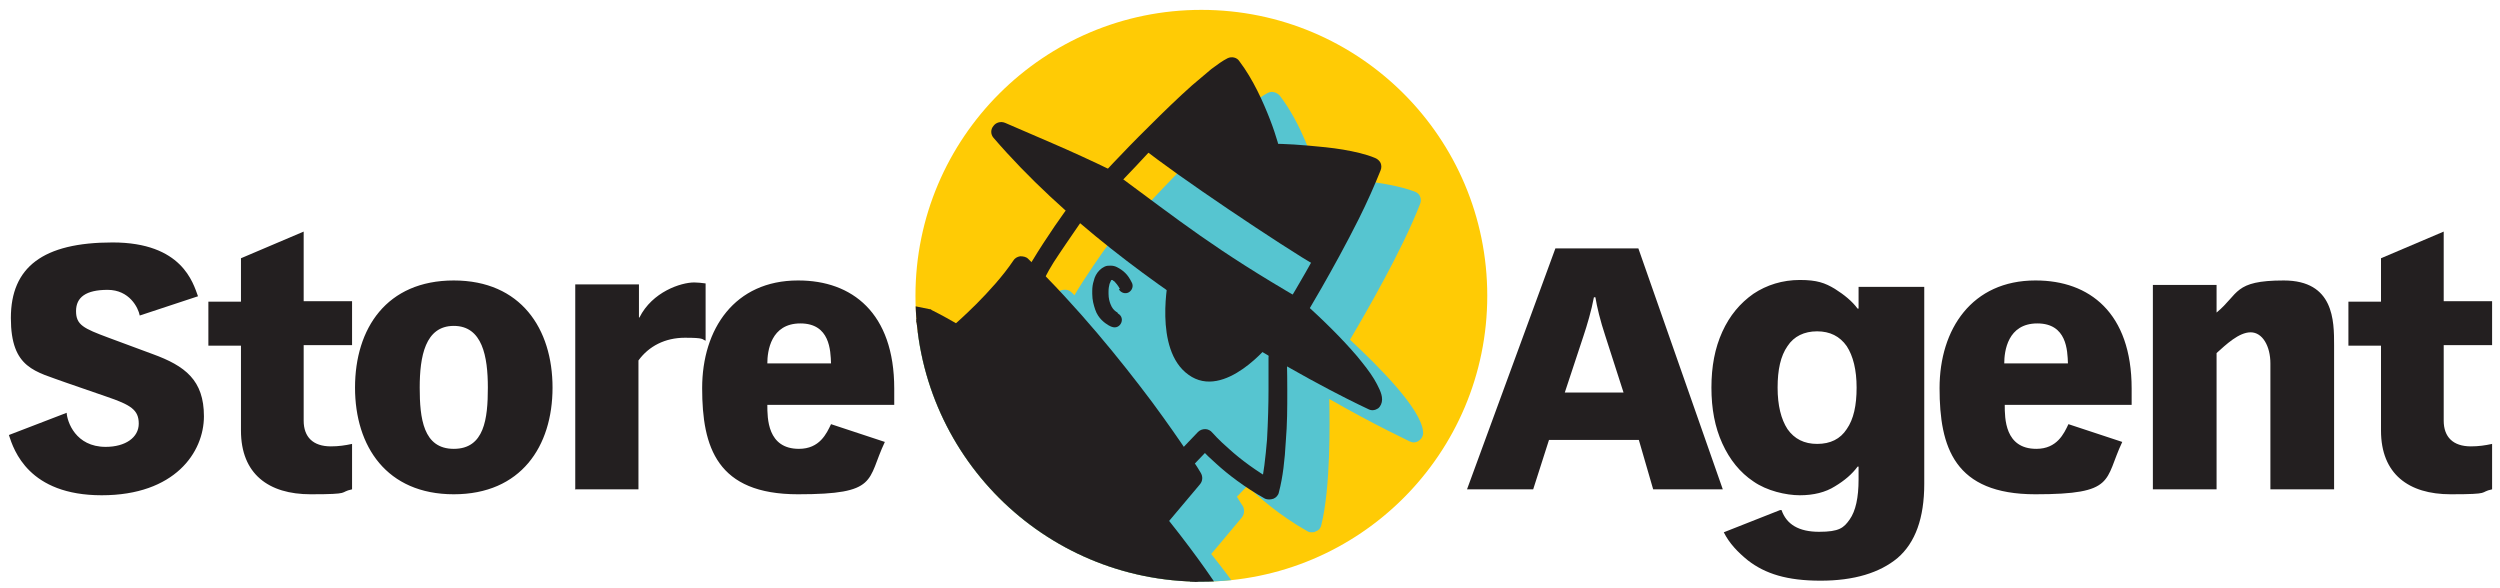
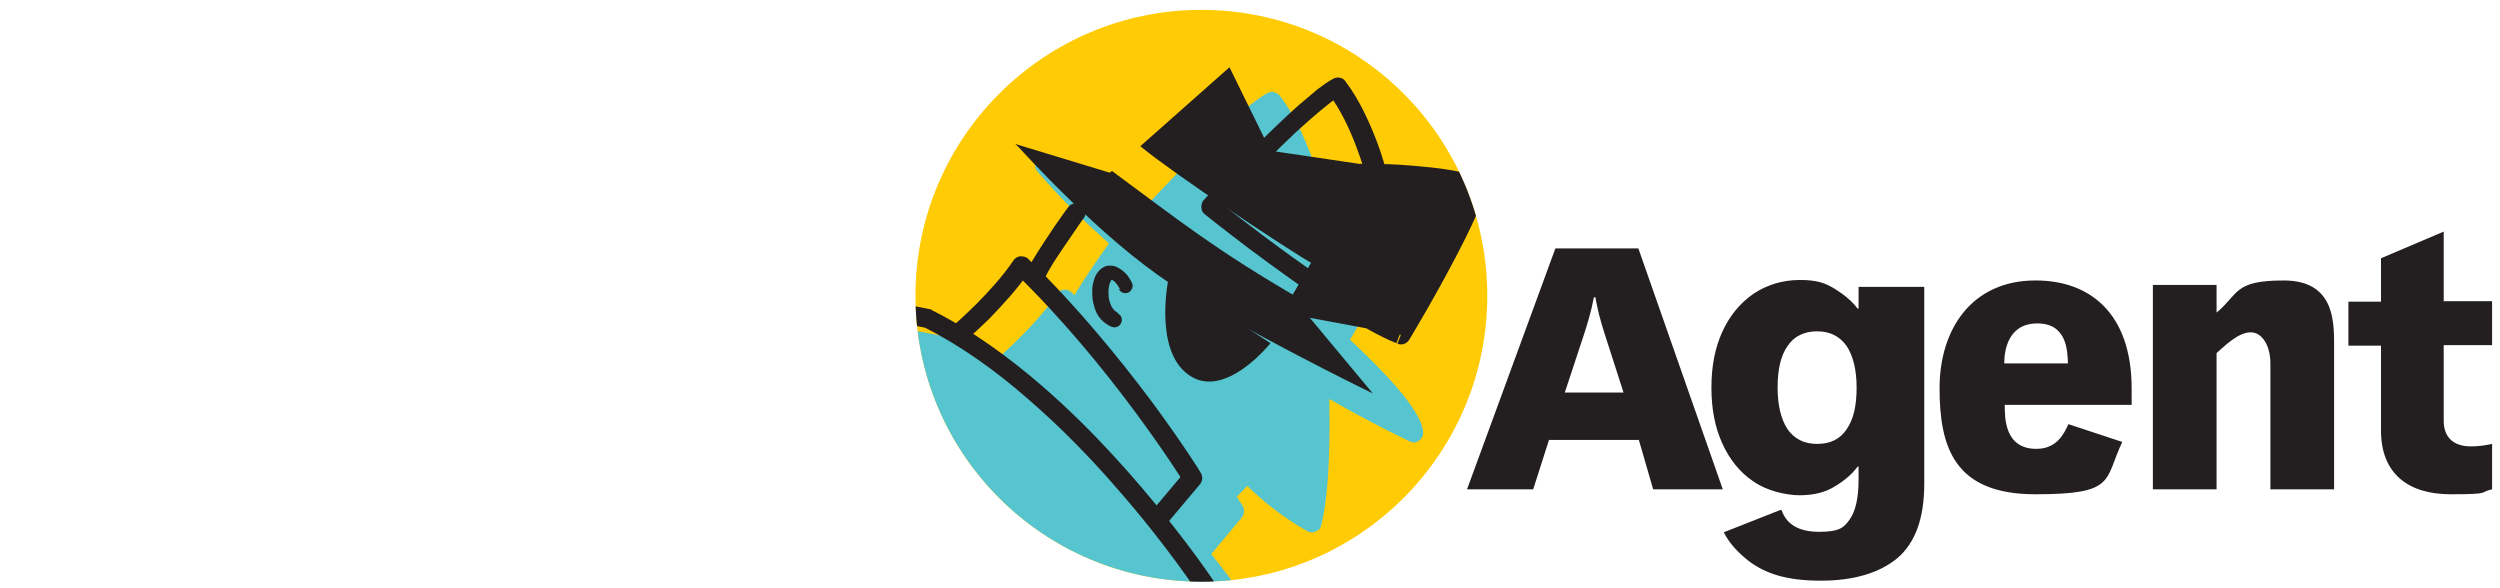
<svg xmlns="http://www.w3.org/2000/svg" id="Layer_1" version="1.1" viewBox="0 0 506.3 119">
  <defs>
    <style>
      .st0 {
        fill: #56c5d0;
      }

      .st1 {
        stroke: #231f20;
        stroke-miterlimit: 22.9;
        stroke-width: .6px;
      }

      .st1, .st2 {
        fill: #231f20;
      }

      .st1, .st3 {
        fill-rule: evenodd;
      }

      .st4 {
        clip-rule: evenodd;
        fill: none;
      }

      .st3 {
        fill: #ffcb05;
      }

      .st5 {
        clip-path: url(#clippath);
      }
    </style>
    <clipPath id="clippath">
      <path class="st4" d="M243.3,2c32,0,57.9,25.9,57.9,57.9s-25.9,57.9-57.9,57.9-57.9-25.9-57.9-57.9S211.4,2,243.3,2h0Z" />
    </clipPath>
  </defs>
  <path class="st2" d="M482.2,52.4v8.7h-6.6v8.9h6.6v17.2c0,8.8,5.6,12.9,14.1,12.9s5.6-.4,8.4-1v-9.2c-1.4.3-2.7.5-4.3.5-3.6,0-5.5-1.9-5.5-5.2v-15.3h9.8v-8.9h-9.8v-14.1l-12.7,5.4h0ZM459.8,99.1h12.9v-29.2c0-4.9,0-13.1-10.2-13.1s-9,2.7-13.6,6.5v-5.6h-12.9v41.4h12.9v-27.6c1.9-1.7,4.5-4.2,6.9-4.2s4,2.8,4,6.3v25.4h0ZM405.9,73.6c0-2.5.7-8.1,6.7-8.1s6.1,5.5,6.2,8.1h-13ZM412.2,56.8c-12.8,0-19.4,9.8-19.4,21.8s3,21.5,19.4,21.5,13.9-2.8,17.6-10.6l-10.9-3.6c-.9,1.9-2.3,5-6.5,5-6.4,0-6.4-6.2-6.4-8.9h25.7v-3.3c0-15.4-8.6-21.9-19.4-21.9h0ZM331.9,50.3h-16.9l-17.9,48.8h13.4l3.2-10h18.2l2.9,10h14.1l-17.1-48.8h0ZM316.9,79.5l3.8-11.5c.7-2.1,1.6-5.1,2.1-7.8h.3c.3,1.9,1,4.8,2,7.8l3.7,11.5h-11.9ZM368,89.9c2.7,0,4.7-1,6-3,1.4-2,2-4.8,2-8.4s-.7-6.4-2-8.4c-1.4-2-3.4-3-6-3s-4.7,1-6,3c-1.4,2-2,4.8-2,8.4s.7,6.4,2,8.4c1.4,2,3.4,3,6,3h0ZM389.7,58.2v39.8c0,6.9-1.8,11.9-5.4,15-3.6,3-8.8,4.6-15.6,4.6s-11.2-1.4-14.7-4.1c-2.1-1.7-3.8-3.5-4.9-5.7l11.4-4.5h.3c1,2.9,3.5,4.4,7.6,4.4s5-.8,6.2-2.5c1.2-1.7,1.8-4.4,1.8-8.1v-2.6h-.2c-1.1,1.5-2.6,2.8-4.6,4-1.9,1.2-4.3,1.8-7.1,1.8s-6.7-.9-9.4-2.8c-2.7-1.8-4.8-4.4-6.3-7.7-1.5-3.3-2.2-7-2.2-11.3s.7-8,2.2-11.3c1.5-3.3,3.6-5.8,6.3-7.7,2.7-1.8,5.9-2.8,9.4-2.8s5.1.6,7.1,1.8c1.9,1.2,3.5,2.5,4.6,4h.2v-4.4h13.3Z" />
-   <path class="st2" d="M155.4,73.6c0-2.5.7-8.1,6.7-8.1s6.1,5.5,6.2,8.1h-13ZM161.6,56.8c-12.8,0-19.4,9.8-19.4,21.8s3,21.5,19.4,21.5,13.9-2.8,17.6-10.6l-10.9-3.6c-.9,1.9-2.3,5-6.5,5-6.4,0-6.4-6.2-6.4-8.9h25.7v-3.3c0-15.4-8.6-21.9-19.4-21.9h0ZM116.4,99.1h12.9v-26.1c2.1-2.9,5.4-4.6,9.4-4.6s3.4.3,4.2.6v-11.6c-.8-.1-1.6-.2-2.3-.2-2.7,0-8.5,1.9-11.1,7.1h-.1v-6.7h-12.9v41.4h0ZM85,78.5c0-6.3,1.1-12.5,6.9-12.5s6.9,6.2,6.9,12.5-.7,12.4-6.9,12.4-6.9-6.2-6.9-12.4h0ZM71.9,78.5c0,11.9,6.4,21.6,20,21.6s20-9.7,20-21.6-6.4-21.7-20-21.7-20,9.7-20,21.7h0ZM48.8,52.4v8.7h-6.6v8.9h6.6v17.2c0,8.8,5.6,12.9,14.1,12.9s5.6-.4,8.4-1v-9.2c-1.4.3-2.7.5-4.3.5-3.6,0-5.5-1.9-5.5-5.2v-15.3h9.8v-8.9h-9.8v-14.1l-12.7,5.4h0ZM1.8,88.1c1,3.1,4,12.2,18.8,12.2s20.7-8.7,20.7-16-3.8-10.2-10.4-12.6l-8.9-3.3c-5.1-1.9-6.6-2.6-6.6-5.4s2-4.3,6.4-4.3,6.2,3.6,6.5,5.2l11.8-3.9c-1-2.7-3.2-10.9-17.3-10.9s-20.6,5-20.6,15.3,5,10.8,11.2,13.1l8.1,2.8c5,1.7,6.6,2.7,6.6,5.5s-2.7,4.7-6.7,4.7c-6.1,0-7.8-5.1-7.9-6.9l-11.7,4.5h0Z" />
  <path class="st3" d="M243.3,2c32,0,57.9,25.9,57.9,57.9s-25.9,57.9-57.9,57.9-57.9-25.9-57.9-57.9S211.4,2,243.3,2h0Z" />
  <g class="st5">
    <path class="st0" d="M68.5,120.9c0,.7.4,1.4,1,1.7,6.3,3.4,13.3,4,18.9,4.5,3.5.3,6.6.6,8.7,1.4-.6.8-.9,1.3-1,1.4-.4.6-.4,1.3,0,1.9.5,1,12.3,24,21.4,33.5,2.5,2.7,6,3.6,9.7,3.6,10.7,0,23.8-8.2,25.1-9,3.2,4.8,6.4,9,9.2,11.8.7.7,1.7.8,2.5.2,4.5-3.1,8.4-6.1,10.7-7.8l8.2,17.5c.2.5.7.9,1.3,1.1.4,0,2.4.6,5.5,1.4,1.2,1.4,4.3,5.7,3.4,11.1-1.2,7-4.3,15.7-11.1,31-.4.8-.1,1.8.6,2.3,1.2.9,2.6,1.8,4.2,2.7h0c-6.6,4.4-7.1,15.9-6.5,21.4,0,.8.6,1.4,1.3,1.6,4.1,1.4,11.4,1.6,11.7,1.7h0c.9,0,1.6-.6,1.9-1.4l1.1-3.6c.6.9,1.5,2.2,2.6,4.1.3.5.7.8,1.3.9,5.3,1.2,12.7,1.4,19.6,1.4s3.8,0,5.5,0c.8,0,1.5-.5,1.8-1.2.3-.7.1-1.6-.5-2.1-3.3-3.2-7.8-7-11.9-10.2.3.1.6.2.9.3.2,0,.4.1.6.1.8,0,1.5-.4,1.8-1.2,3.5-8,11.9-33.6,13.2-39.7.8-3.8-.2-7.4-1.3-10,4.1.8,7.8,1.4,10.7,1.7,0,0,.1,0,.2,0,.6,0,1.2-.3,1.5-.7.4-.5.5-1.2.3-1.9-.4-1.2-.9-2.5-1.4-3.9-3.9-10.9-9.5-26.4-18.7-38.5,3.1-2.7,7.1-8.2,9.2-11.3,4.3,6.1,9.7,12.9,14.7,16.3.3.2.7.3,1.1.3h0c8.6,0,38.7-2.3,44.7-5.7.9-.5,1.2-1.5.8-2.5h0c.1-.1.2-.2.4-.2,1.4.3,2.8-1.3,3.7-1.8,1-.7,1.9-1.6,2.6-2.7,1.9-2.9,2.4-6.7,1.3-11.3-.5-2.2-1.7-3.9-3.6-5.1-.7-.4-1.5-.8-2.3-1-4.8-1.1-7.4-1.4-10.8-1.1l-29.8.8c-1.3-1.9-4.5-6.6-9.2-12.5l6.2-7.4c.5-.6.6-1.6.2-2.3,0,0-.5-.7-1.2-1.9l2.1-2.2c2.1,2.1,6.5,6,12.2,9.2.3.2.6.2.9.2s.5,0,.8-.2c.6-.2,1-.7,1.1-1.3,1.9-7.7,1.7-20.8,1.6-25.5,9.6,5.5,16.2,8.5,16.3,8.6.3.1.5.2.8.2s.8-.1,1.1-.4c.6-.4.9-1.1.8-1.8-.4-4.6-8.9-13.1-14.8-18.6,3.2-5.4,10.6-18.2,14.2-27.5.2-.5.2-1,0-1.5-.2-.5-.6-.8-1.1-1-5.9-2.2-15.8-2.7-19.5-2.8-.9-3.2-3.5-11-7.8-16.6-.6-.7-1.6-1-2.4-.6-5.3,2.7-18.5,16.3-23.8,22-6.1-3-11.7-5.4-16.3-7.3-1.6-.7-3.1-1.3-4.4-1.9-.8-.4-1.8-.1-2.3.6-.5.7-.5,1.7,0,2.4,4.4,5.2,9.4,10.1,14.6,14.7-1.2,1.6-5.1,7.2-7,10.5-.2-.2-.4-.4-.6-.6-.4-.4-1-.6-1.6-.5-.6,0-1.1.4-1.4.9-3.4,5.2-9.4,10.7-11.5,12.6-1.6-1-3.3-1.9-4.9-2.7-.1,0-.3-.1-.5-.2-25-5.2-40.6-6.9-40.8-6.9-.2,0-.4,0-.6,0-.8.2-20.8,4.4-30.3,11.5-.5.4-.8,1-.8,1.7,0,.3,0,.6.2,1-.2,0-.5,0-.8,0-4.1,1.2-7.1,5-7.3,9.3-.2,4.3,2.2,8,6.3,9.7,2.2.9,4.2,1.3,6,1.3,3.8,0,6.6-1.7,8-2.7.6.7,1.1,1.2,1.4,1.6.6.6,1.4.8,2.2.5,5.8-2.4,15.9-6.4,18.7-6.4h0c2.4,0,9.4,2.8,14.8,5.1-13.3,11-32.5,26.9-38.1,32-.6.6-.8,1.5-.5,2.3.2.4.4.9.6,1.3-1.5.8-4.1,2-5.3,1.9-1.6-.2-4.3-5.6-6.6-10.4-.9-1.8-1.8-3.7-2.8-5.6-.4-.7-1.1-1.1-1.8-1-.9,0-1.8.1-2.7.2,0-6.2-2.5-9.9-5.2-13.9-.4-.6-1.2-.9-1.9-.8-4.3.7-10.8,3.9-11.1,4-.8.4-1.2,1.3-1.1,2.1l.7,3.7c-1-.5-2.4-1.3-4.2-2.4-.5-.3-1-.4-1.5-.2-6.6,1.8-15.6,6.7-22.8,10.6-.6.3-1,1-1,1.7h0Z" />
-     <path class="st2" d="M263.5,60.8c4.5,4,8.4,7.9,11.3,11.3,1.4,1.7,2.6,3.2,3.5,4.7.4.7.8,1.4,1.1,2.1.3.7.5,1.3.5,2,0,.7-.3,1.4-.8,1.8-.6.4-1.3.5-1.9.2,0,0-12-5.5-27.4-15.2-15.4-9.6-34.4-23.3-48.6-39.8-.6-.7-.6-1.7,0-2.4.5-.7,1.5-1,2.4-.6,2.5,1.1,5.8,2.5,9.5,4.1,3.7,1.6,7.9,3.5,12.2,5.6,1,.5,1.4,1.7.9,2.6-.5,1-1.7,1.4-2.6.9-4.3-2.1-8.4-4-12.1-5.6-3.7-1.6-6.9-2.9-9.5-4.1l.8-1.8,1.5-1.3c13.7,16,32.4,29.6,47.7,39.1,7.6,4.7,14.4,8.5,19.2,11,2.4,1.3,4.4,2.3,5.7,2.9.7.3,1.2.6,1.5.7.2,0,.3.1.4.2h0s0,0,0,0l-.8,1.8-1.9.2c0-.1,0-.4-.2-.8-.3-.7-.9-1.7-1.7-2.9-1.3-1.8-3.1-3.9-5.4-6.2-2.2-2.3-4.9-4.8-7.7-7.4-.8-.7-.9-2-.1-2.8.7-.8,2-.9,2.8-.1h0Z" />
-     <path class="st2" d="M261.7,63.7l-1.7-1s0,0,.1-.2c.6-1,3.4-5.6,6.6-11.4,3.2-5.7,6.7-12.6,8.8-18l1.8.7-.7,1.8c-1.6-.6-3.6-1.1-5.8-1.5-3.2-.6-6.8-.8-9.4-1-1.3,0-2.5-.1-3.3-.1-.4,0-.7,0-.9,0-.1,0-.2,0-.2,0,0,0,0,0,0,0-.9,0-1.7-.6-1.9-1.5h0c0-.1-.7-2.7-2-6.1-1.3-3.4-3.2-7.5-5.6-10.6l1.6-1.2.9,1.7c-.6.3-1.5.9-2.6,1.8-1.9,1.5-4.3,3.6-6.8,5.9-3.7,3.5-7.7,7.5-10.6,10.7-1.5,1.6-2.8,2.9-3.7,3.9-.4.5-.8.9-1,1.1-.1.1-.2.2-.3.3,0,0,0,.1,0,.1l-1.4-1.3,1.2-1.5s0,0,0,0c.8.6,7.3,5.8,15.2,11.5,3.9,2.8,8.2,5.8,12.2,8.3,4,2.5,7.7,4.6,10.5,5.7l-.7,1.8-1.7-1,1.7,1-.7,1.8c-3.3-1.3-7.3-3.6-11.5-6.3-6.3-4-13.2-9-18.4-12.9-5.3-4-8.9-6.9-8.9-6.9-.4-.3-.7-.8-.7-1.4,0-.5.1-1.1.5-1.5,0,0,4.8-5.3,10.5-10.9,2.8-2.8,5.9-5.8,8.6-8.2,1.4-1.2,2.7-2.3,3.9-3.3,1.2-.9,2.3-1.7,3.3-2.2.8-.4,1.9-.2,2.4.6,2.8,3.7,4.8,8.2,6.2,11.8,1.4,3.6,2,6.3,2.1,6.4l-1.9.5v-2s3.4,0,7.7.4c2.2.2,4.5.4,6.9.8,2.3.4,4.6.9,6.5,1.7.5.2.9.6,1.1,1,.2.5.2,1,0,1.5-1.2,3-2.7,6.4-4.4,9.8-5.1,10.2-11.3,20.4-11.3,20.4-.5.8-1.5,1.2-2.4.8l.7-1.8h0Z" />
-     <path class="st2" d="M260.6,72.4s.1,2.7.1,6.6,0,6.7-.3,10.4c-.2,3.7-.6,7.3-1.4,10.3-.1.6-.6,1.1-1.1,1.3-.6.2-1.2.2-1.7,0-4.1-2.3-7.5-4.9-9.9-7.1-2.4-2.1-3.7-3.7-3.8-3.7l1.5-1.3,1.4,1.4-4.3,4.5c-.7.8-2,.8-2.8,0-.8-.8-.8-2,0-2.8l4.3-4.5c.4-.4.9-.6,1.5-.6.5,0,1.1.3,1.4.7h0s1.3,1.5,3.5,3.4c2.2,2,5.4,4.4,9.1,6.5l-.9,1.7-1.9-.5c.6-2.6,1-6.1,1.3-9.7.2-3.6.3-7.2.3-10.1s0-3.5,0-4.7c0-.6,0-1,0-1.3,0-.2,0-.3,0-.4,0,0,0-.1,0-.1,0-1.1.8-2,1.9-2,1.1,0,2,.8,2,1.9h0Z" />
+     <path class="st2" d="M261.7,63.7l-1.7-1s0,0,.1-.2c.6-1,3.4-5.6,6.6-11.4,3.2-5.7,6.7-12.6,8.8-18l1.8.7-.7,1.8h0c0-.1-.7-2.7-2-6.1-1.3-3.4-3.2-7.5-5.6-10.6l1.6-1.2.9,1.7c-.6.3-1.5.9-2.6,1.8-1.9,1.5-4.3,3.6-6.8,5.9-3.7,3.5-7.7,7.5-10.6,10.7-1.5,1.6-2.8,2.9-3.7,3.9-.4.5-.8.9-1,1.1-.1.1-.2.2-.3.3,0,0,0,.1,0,.1l-1.4-1.3,1.2-1.5s0,0,0,0c.8.6,7.3,5.8,15.2,11.5,3.9,2.8,8.2,5.8,12.2,8.3,4,2.5,7.7,4.6,10.5,5.7l-.7,1.8-1.7-1,1.7,1-.7,1.8c-3.3-1.3-7.3-3.6-11.5-6.3-6.3-4-13.2-9-18.4-12.9-5.3-4-8.9-6.9-8.9-6.9-.4-.3-.7-.8-.7-1.4,0-.5.1-1.1.5-1.5,0,0,4.8-5.3,10.5-10.9,2.8-2.8,5.9-5.8,8.6-8.2,1.4-1.2,2.7-2.3,3.9-3.3,1.2-.9,2.3-1.7,3.3-2.2.8-.4,1.9-.2,2.4.6,2.8,3.7,4.8,8.2,6.2,11.8,1.4,3.6,2,6.3,2.1,6.4l-1.9.5v-2s3.4,0,7.7.4c2.2.2,4.5.4,6.9.8,2.3.4,4.6.9,6.5,1.7.5.2.9.6,1.1,1,.2.5.2,1,0,1.5-1.2,3-2.7,6.4-4.4,9.8-5.1,10.2-11.3,20.4-11.3,20.4-.5.8-1.5,1.2-2.4.8l.7-1.8h0Z" />
    <path class="st2" d="M192.9,66.1h0c.2-.2,2.3-2,4.8-4.5,2.5-2.5,5.5-5.8,7.5-8.8.3-.5.8-.8,1.4-.9.6,0,1.2.1,1.6.5,10.1,9.8,18.8,20.6,25.1,29,6.2,8.4,9.9,14.3,9.9,14.4.4.7.4,1.6-.2,2.3l-6.9,8.2c-.7.8-1.9.9-2.8.2-.8-.7-.9-1.9-.2-2.8l6.9-8.2,1.5,1.3-1.7,1h0c-.4-.7-4.2-6.7-10.3-14.9-6.1-8.2-14.5-18.5-24-27.7l1.4-1.4,1.6,1.1c-2.3,3.5-5.6,7-8.2,9.7-2.7,2.6-4.7,4.4-4.8,4.4-.8.7-2.1.6-2.8-.2-.7-.8-.6-2.1.2-2.8h0Z" />
    <path class="st2" d="M181.2,80.2s-.2.1-.5.4c-2.4,1.9-13.1,10.8-24.3,20.1-5.6,4.6-11.3,9.4-16.1,13.5-4.8,4.1-8.8,7.5-10.9,9.3l-1.3-1.5,1.8-.8c2.5,5.4,6.9,13.8,11.6,21.7,2.4,4,4.9,7.9,7.3,11.3,2.4,3.4,4.7,6.3,6.6,8.3l-1.4,1.4-1.1-1.6c3.5-2.4,6.6-4.7,8.9-6.4,1.1-.8,2-1.5,2.6-2,.3-.2.5-.4.7-.6,0,0,.1-.1.2-.1h0c.5-.4,1.1-.6,1.7-.4.6.1,1.1.5,1.3,1.1l9.3,19.8-1.8.8.5-1.9s.2,0,.5.1c2.2.6,12.5,3.2,24,5.9,5.8,1.3,11.8,2.7,17.4,3.8,5.6,1.1,10.6,2,14.3,2.4l-.2,1.9-1.8.7c-1.1-3.1-2.4-6.8-3.9-10.8-2.3-6-5-12.8-8.5-19.3-3.5-6.5-7.6-12.7-12.6-17.6-.8-.8-.8-2,0-2.8.8-.8,2-.8,2.8,0,7.2,7,12.6,16.3,16.7,25.3,2.1,4.5,3.8,9,5.4,13,1.5,4.1,2.8,7.8,3.9,10.8.2.6.1,1.3-.3,1.9-.4.5-1.1.8-1.8.7-4.1-.5-9.7-1.5-15.8-2.7-18.2-3.7-40.9-9.6-40.9-9.6-.6-.1-1-.5-1.3-1.1l-9.3-19.8,1.8-.8,1.2,1.5s-5.5,4.4-12.7,9.3c-.8.5-1.8.4-2.5-.2-2.2-2.2-4.6-5.3-7.1-8.8-3.7-5.3-7.6-11.6-11-17.6-3.4-6-6.4-11.8-8.3-16-.3-.8-.2-1.7.5-2.3,2.3-2.1,6.7-5.8,11.9-10.2,15.9-13.3,39.9-33.1,39.9-33.1.8-.7,2.1-.6,2.8.3.7.8.6,2.1-.3,2.8h0Z" />
    <path class="st2" d="M218.9,118h0c.3.7,3.4,6,7.5,11.9,2.1,3,4.4,6.1,6.8,8.8,2.4,2.7,4.8,5.1,7,6.5l-1.1,1.6v-2,1.9-1.9c-.1,0,0,0,0,0v1.9-1.9c-.1,0,0,0,0,0,2.1,0,5.6-.1,9.7-.4,6.1-.4,13.6-1.1,20-1.9,3.2-.4,6.2-.9,8.5-1.4,1.2-.3,2.2-.5,3-.8.8-.3,1.5-.5,1.8-.7l1,1.7-1.8.8c-.8-1.8-1.5-4.1-2.2-6.5-1-3.7-1.9-7.7-2.6-10.8-.7-3.1-1.1-5.3-1.1-5.3l1.9-.4v2c0,0-32.3.9-32.3.9-.7,0-1.3-.3-1.7-.9h0c-.4-.6-6.9-10.6-17.2-22.3-5.1-5.9-11.2-12.2-17.8-17.9-6.6-5.8-13.9-11-21.3-14.7l.9-1.7-.4,1.9c-12.6-2.6-22.8-4.3-29.8-5.4-3.5-.5-6.2-.9-8-1.1-.9-.1-1.6-.2-2.1-.3-.2,0-.4,0-.5,0,0,0-.1,0-.1,0h0s.2-1.9.2-1.9l.4,1.9h0c-.6.1-5.7,1.2-11.7,3.1-3,.9-6.3,2.1-9.3,3.4-3,1.3-5.8,2.8-7.9,4.3l-1.2-1.6,1.9-.2c0,.3.2.9.5,1.7.6,1.3,1.7,3.1,3,4.9,1.9,2.7,4.3,5.6,6.1,7.8.9,1.1,1.7,2,2.3,2.6.3.3.5.6.7.7,0,0,.1.2.2.2h0c0,0-1.4,1.4-1.4,1.4l-.8-1.8s3.9-1.7,8.3-3.3c2.2-.8,4.6-1.7,6.7-2.3,1.1-.3,2-.6,2.9-.8.9-.2,1.7-.3,2.5-.3v2s0-2,0-2h0c.8,0,1.6.1,2.5.3,1.5.3,3.3.9,5.1,1.6,2.8,1,5.7,2.2,7.9,3.2,2.2,1,3.8,1.7,3.8,1.7,1,.5,1.4,1.6.9,2.6-.5,1-1.6,1.4-2.6.9,0,0,0,0-.2,0-.8-.4-4.3-2-8.1-3.5-1.9-.8-3.9-1.5-5.6-2-.9-.3-1.6-.5-2.3-.6-.7-.1-1.2-.2-1.5-.2v-1.3,1.3s0,0,0,0v-1.3,1.3s0,0,0,0h0s0,0,0,0h0s0,0,0,0h0c-.3,0-.9,0-1.7.2-1.3.3-3.1.8-5,1.5-2.8,1-5.9,2.1-8.2,3.1-1.2.5-2.2.9-2.9,1.2-.4.1-.6.3-.8.3,0,0-.2,0-.2,0,0,0,0,0,0,0-.8.3-1.6.1-2.2-.5,0,0-3.3-3.5-6.6-7.7-1.7-2.1-3.4-4.4-4.7-6.5-.7-1.1-1.2-2.1-1.7-3.1-.4-1-.8-2-.9-3,0-.7.2-1.3.8-1.7,2.5-1.9,5.7-3.5,9-4.9,5-2.1,10.3-3.8,14.4-4.9,4.1-1.1,7-1.7,7-1.8.2,0,.4,0,.6,0,0,0,15.6,1.7,41,7,.2,0,.3,0,.5.2,8,4,15.6,9.5,22.5,15.5,10.4,9,19.2,19.2,25.5,27.1,6.3,7.9,10,13.6,10,13.6l-1.6,1.1v-2c0,0,32.3-.9,32.3-.9,1,0,1.8.7,2,1.6,0,0,0,0,0,.2.2.8.9,4.8,1.9,9.2.5,2.2,1.1,4.6,1.7,6.8.6,2.2,1.3,4.2,1.9,5.6.4.9,0,2-.8,2.5-.5.3-1,.5-1.6.7-1.1.4-2.4.8-4,1.1-2.7.6-6,1.1-9.6,1.6-5.4.7-11.4,1.3-16.8,1.7-5.4.4-10.1.6-12.9.6v-1.9,1.9c.1,0,0,0,0,0v-1.9,1.9c.1,0,0,0,0,0-.4,0-.8-.1-1.1-.3-2.7-1.8-5.4-4.5-8-7.5-3.9-4.5-7.5-9.8-10.1-13.9-2.7-4.1-4.4-7.2-4.4-7.2-.5-.9-.2-2.1.7-2.7.9-.5,2.1-.2,2.7.7h0Z" />
    <path class="st2" d="M257.3,69.5s-9.3,11.7-16.6,6.4c-7.2-5.1-4-19.8-4-19.8l20.6,13.4h0Z" />
-     <path class="st2" d="M217.7,43.2s-6.2,8.7-7.8,11.9l7.8-11.9h0Z" />
    <path class="st2" d="M219.3,44.4s0,0,0,0c-.3.5-1.9,2.7-3.5,5.1-.8,1.2-1.7,2.5-2.4,3.6-.7,1.1-1.3,2.2-1.6,2.8-.5,1-1.6,1.4-2.6.9-1-.5-1.4-1.6-.9-2.6.2-.5.5-1,.9-1.6,1.2-2,2.9-4.6,4.4-6.8,1.5-2.2,2.7-3.8,2.7-3.8.6-.9,1.9-1.1,2.7-.4.9.6,1.1,1.9.4,2.7h0Z" />
    <path class="st2" d="M226.8,58.5c-.4-.7-.8-1.2-1.1-1.5-.2-.1-.3-.2-.4-.3-.1,0-.2,0-.2,0h0s0,0-.1.1c0,.1-.2.4-.3.7-.1.4-.2.9-.2,1.5,0,.2,0,.3,0,.5,0,.9.2,1.6.4,2.1.3.8.7,1.2,1.1,1.5.2.1.3.2.4.3,0,0,0,0,0,0h0s0,0,0,0l-.3.7.2-.7h0s-.3.7-.3.7l.2-.7c.8.3,1.2,1.1.9,1.9-.3.8-1.1,1.2-1.9.9-.1,0-1.1-.4-2.1-1.4-.5-.5-1-1.2-1.3-2.1-.3-.9-.6-1.9-.6-3.2,0-.2,0-.4,0-.6,0-.7.1-1.4.3-2,.2-.9.6-1.6,1.2-2.2.3-.3.6-.5,1-.7.4-.2.8-.2,1.2-.2.5,0,.9.1,1.3.3.6.3,1.2.7,1.7,1.2.5.5.9,1.1,1.3,1.9.4.7.1,1.6-.6,2-.7.4-1.6.1-2-.6h0Z" />
    <path class="st1" d="M206.8,29.9s16.5,18.3,30.6,27.4c14.2,9.1,39.5,21.5,39.5,21.5l-13.9-16.7.5-1.1c-17.6-10.2-24.6-15.9-38.3-26l-.4.3-18.1-5.5h0ZM267.1,54l10.3-20.2-20.3-3-8.2-16.7-17.5,15.5c6.6,5.4,28.4,20,35.8,24.3h0Z" />
-     <path class="st1" d="M183.6,64.1l9.8,4.1,7.8-7.1,5.7-6.4s14.2,13,20.1,22.2c5.9,9.1,14.4,20.3,14.4,20.3l-6.6,7.1,9.6,17.1s-42.7,2.3-52.8-19.9c-10.1-22.2-8-37.5-8-37.5h0Z" />
  </g>
</svg>